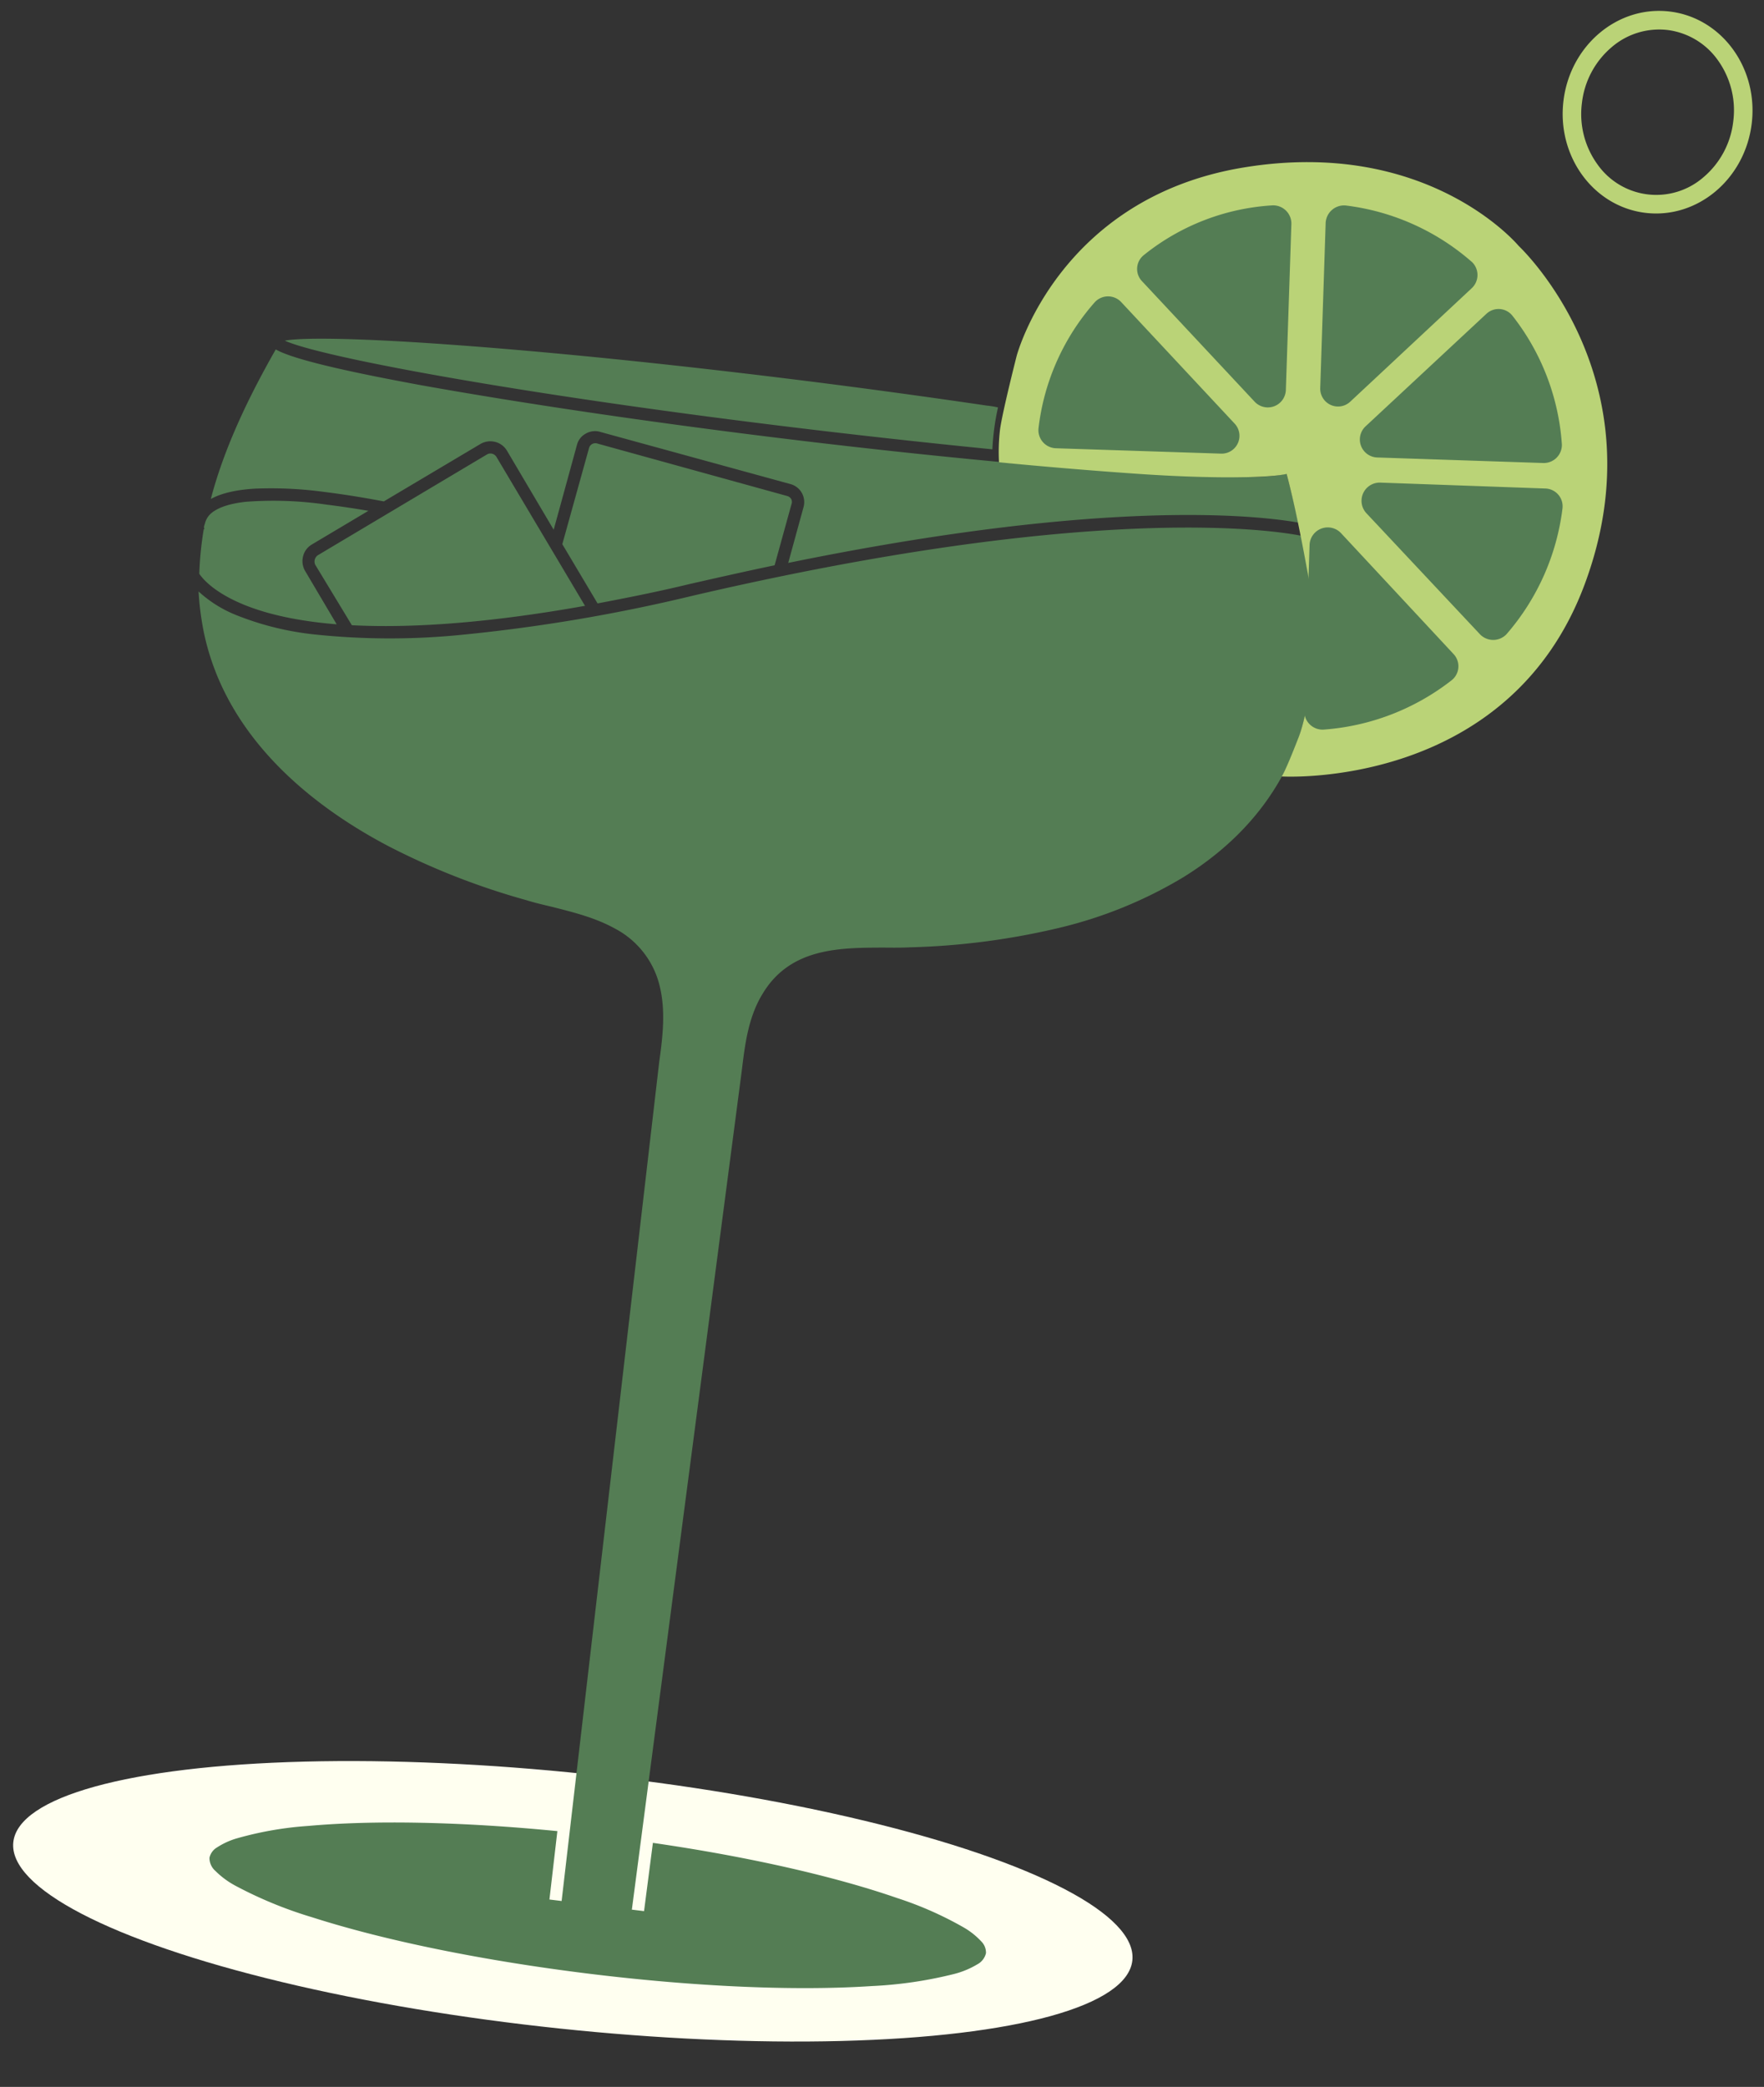
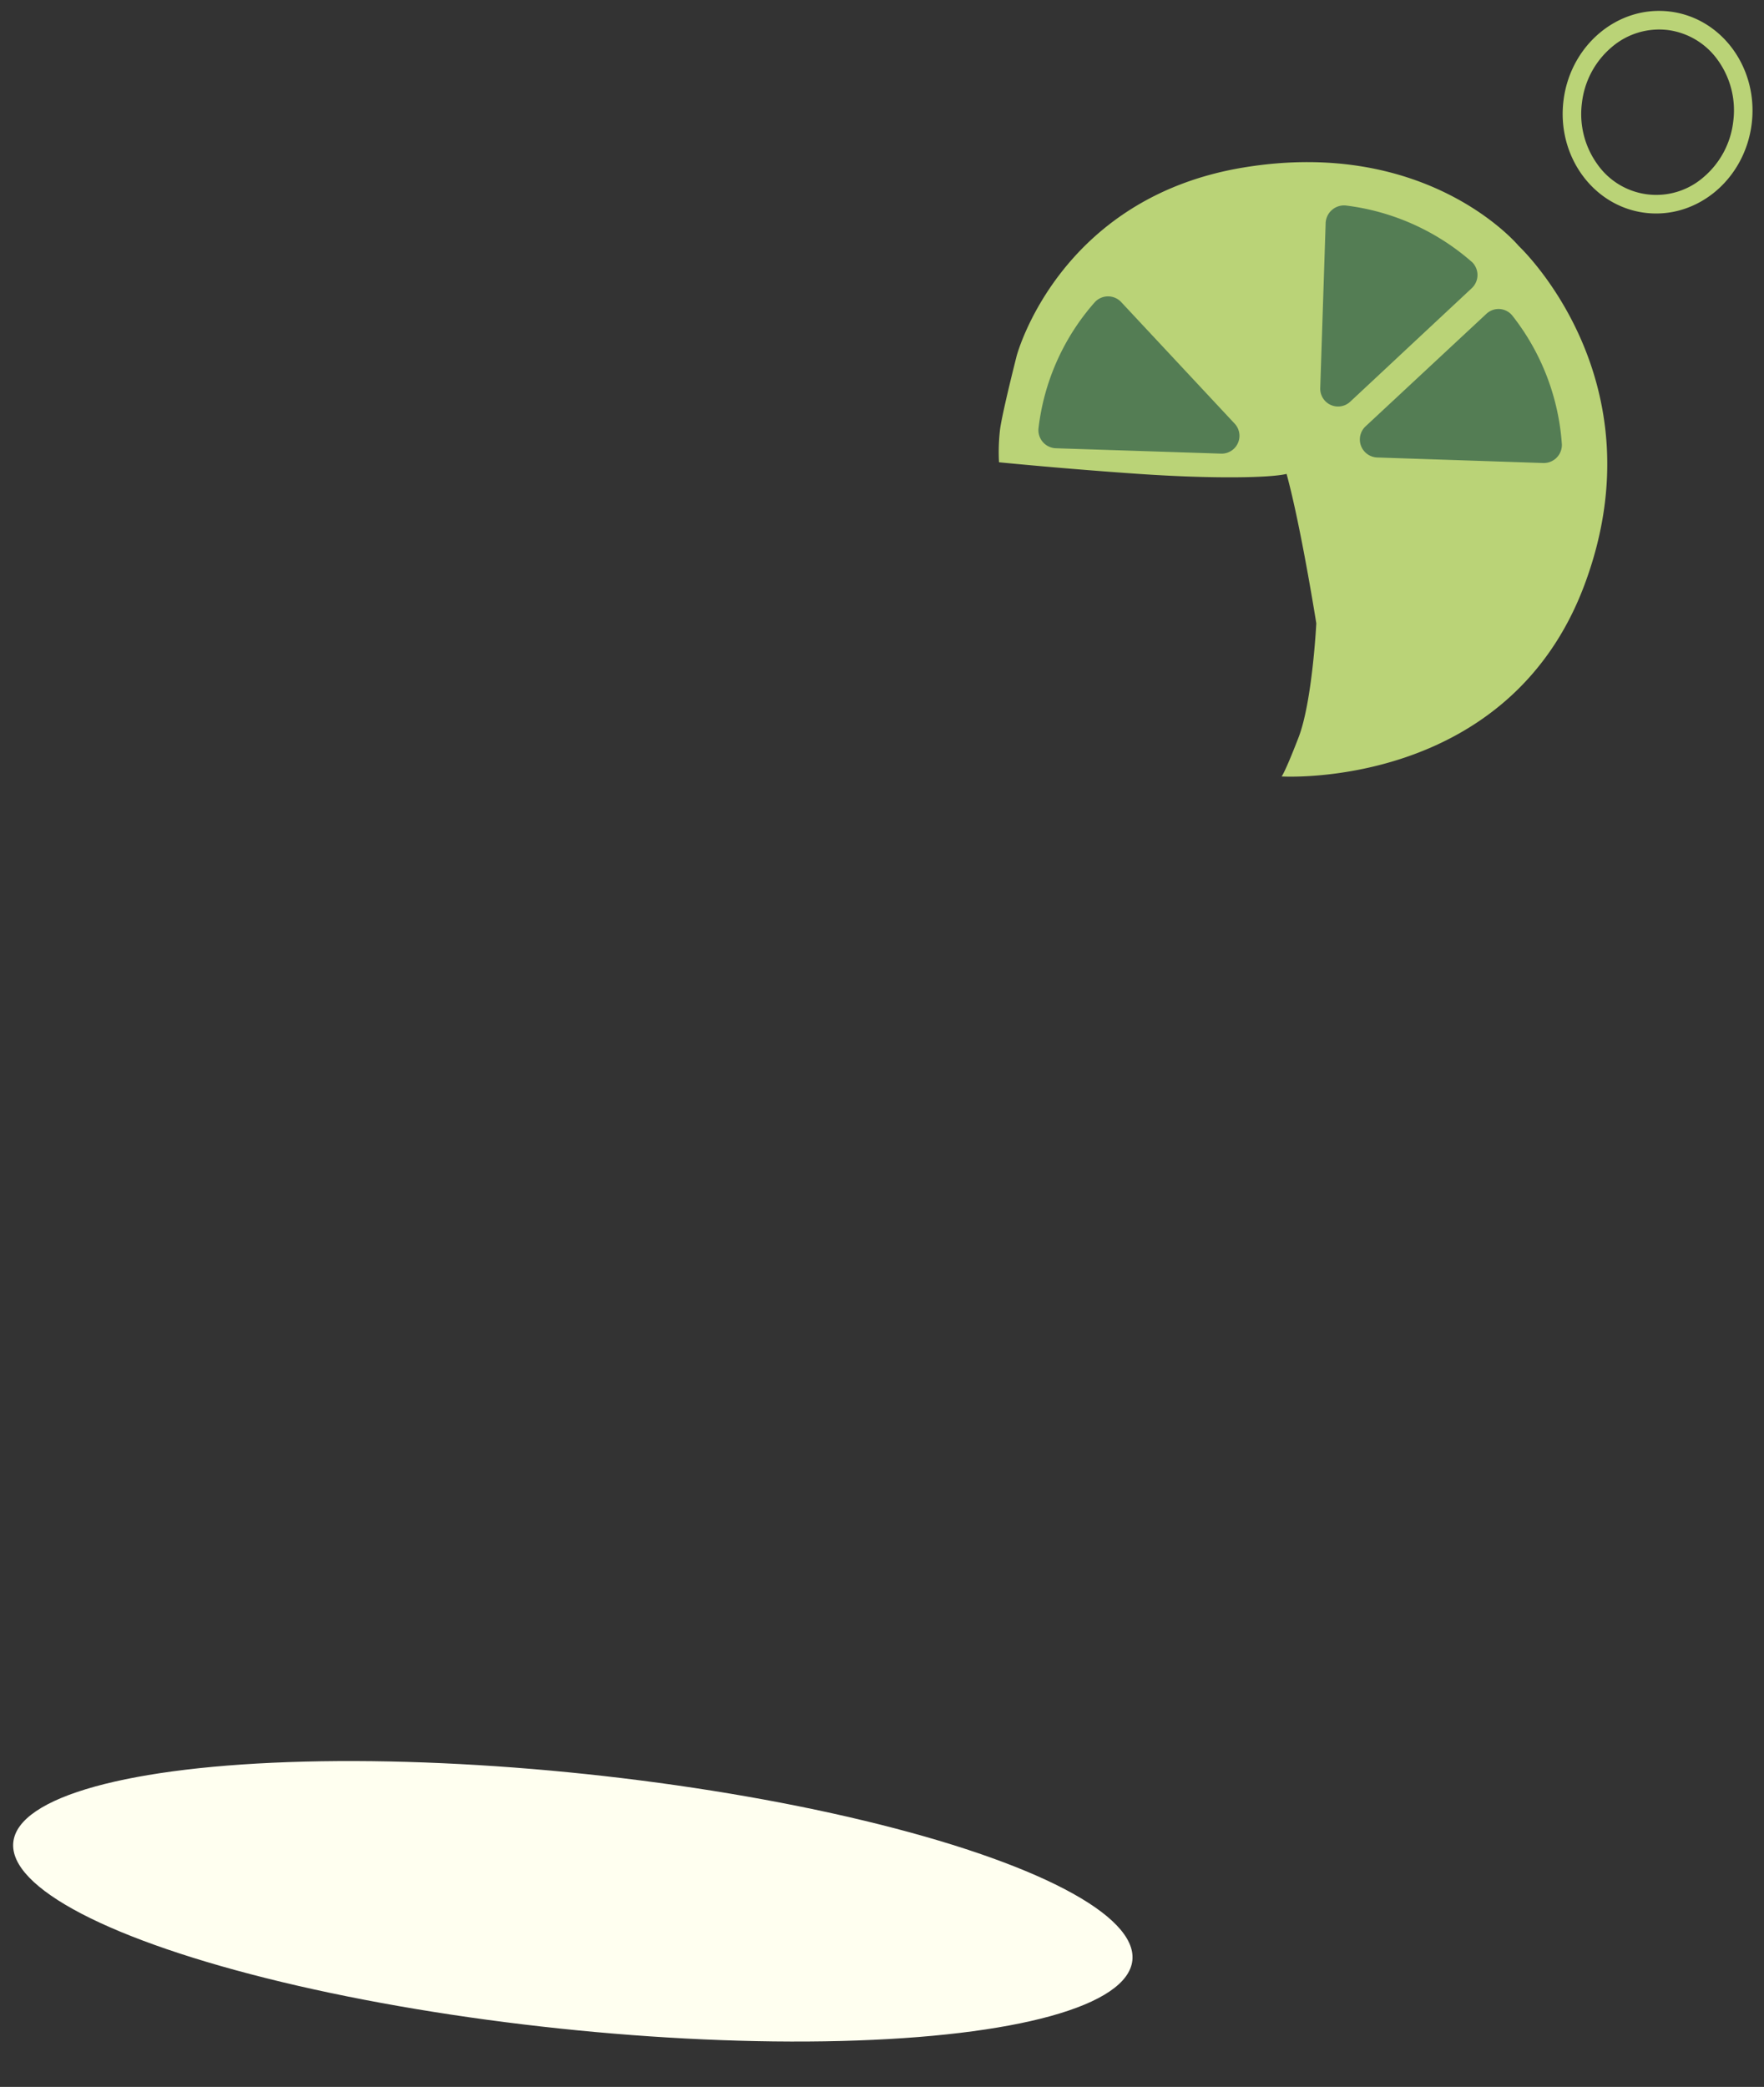
<svg xmlns="http://www.w3.org/2000/svg" width="379.56" height="448.924" viewBox="0 0 379.56 448.924">
  <rect x="0" y="0" width="379.56" height="448.924" fill="#333333" stroke="none" />
  <g id="Groupe_89" data-name="Groupe 89" transform="translate(-1331.577 -527.835)">
    <ellipse id="Ellipse_22" data-name="Ellipse 22" cx="121" cy="27.5" rx="121" ry="27.5" transform="matrix(0.995, 0.105, -0.105, 0.995, 1337.326, 896.764)" fill="ivory" />
    <g id="Groupe_69" data-name="Groupe 69" transform="translate(238.379 47.293) rotate(7)">
-       <path id="Soustraction_4" data-name="Soustraction 4" d="M120.29,438.017c-22.935,0-44.484-1.7-60.677-4.786A89.4,89.4,0,0,1,42.3,428.469a18.535,18.535,0,0,1-4.6-2.618,3.664,3.664,0,0,1-1.583-2.64,3.421,3.421,0,0,1,1.354-2.415,15.927,15.927,0,0,1,3.945-2.427,74.34,74.34,0,0,1,14.964-4.544c13.946-3,32.887-4.929,53.333-5.422l.1,14.808h2.642L111.3,241.436c.111-6.117.009-12.054-2.428-17.45a18.955,18.955,0,0,0-10.595-9.826c-4.362-1.76-9.215-2.368-13.908-2.955l-.131-.016-.437-.049c-1.724-.193-3.506-.393-5.165-.7a154.95,154.95,0,0,1-30.88-7.929C31.5,196.351,10.515,184.286,2.815,161.809A62.111,62.111,0,0,1,.59,153.134a26.5,26.5,0,0,0,8.673,4.058A63.11,63.11,0,0,0,26.5,159.268a154.77,154.77,0,0,0,31.58-3.819,361.605,361.605,0,0,0,48.149-14.365c30.875-11.3,58.979-19.454,83.532-24.246,9.019-1.76,17.48-3.045,25.147-3.818,5.563-.561,10.6-.845,14.973-.845,2.24,0,3.8.077,4.722.142a109.488,109.488,0,0,1,5.59,24.468,67.828,67.828,0,0,1,.1,12.484,52.887,52.887,0,0,1-2.52,12.214l-.012.023-.1.418c-3.521,10.087-10.01,18.972-19.286,26.41a93.855,93.855,0,0,1-25.554,14.195,155.536,155.536,0,0,1-30.981,7.929c-1.765.31-3.666.526-5.5.734l-.1.011-.2.025c-9.194,1.161-19.615,2.477-24.336,12.772-2.549,5.4-2.545,11.431-2.542,16.749v.588l-1.48,181.876h2.643l.1-14.808c20.5.439,39.546,2.35,53.628,5.38a75.961,75.961,0,0,1,15.061,4.57,16.091,16.091,0,0,1,3.972,2.438,3.427,3.427,0,0,1,1.363,2.42,3.664,3.664,0,0,1-1.583,2.64,18.536,18.536,0,0,1-4.6,2.618,89.4,89.4,0,0,1-17.311,4.763C164.775,436.318,143.226,438.017,120.29,438.017Zm120.333-276.83h0a50.763,50.763,0,0,0,2.01-8.774,3.527,3.527,0,0,0,2.449,1.005,3.344,3.344,0,0,0,.612-.056,51.3,51.3,0,0,0,13.935-4.917,49.337,49.337,0,0,0,12.19-9.043,3.868,3.868,0,0,0,1.118-2.94A3.661,3.661,0,0,0,271.6,133.8l-27.287-22.838a3.866,3.866,0,0,0-2.512-.94,3.919,3.919,0,0,0-2.845,1.231,3.669,3.669,0,0,0-.991,2.769c-1.839-5.7-3.936-11.321-6.235-16.7a.645.645,0,0,0-.1-.418v-.214l-3.592.633c-2.758.849-9.556,1.718-19.658,2.513-10.46.823-24.03,1.528-39.243,2.038a57.053,57.053,0,0,1,.159-10.4,63.584,63.584,0,0,1,25.222-44.46,63.654,63.654,0,0,1,55.307-10.376,63.222,63.222,0,0,1,31.394,20.021,63.785,63.785,0,0,1,14.683,33.215,63.138,63.138,0,0,1-1.882,25.228v-.012a63.573,63.573,0,0,1-53.4,46.1Zm-213.87-4.575h0c-8.207,0-14.984-1.075-20.143-3.195-4.134-1.7-5.893-3.56-6.334-4.09a73.06,73.06,0,0,1-.215-9.611h.1a.8.8,0,0,0-.1-.419,2.187,2.187,0,0,1,.1-.745,4.139,4.139,0,0,1,1.164-2.541c1.33-1.382,3.687-2.481,7.005-3.267a78.966,78.966,0,0,1,17.342-1.508c2.792,0,5.845.075,9.073.223l-11.2,8.674a4.072,4.072,0,0,0-1.559,2.752,4.17,4.17,0,0,0,.814,3.065l8.143,10.571C29.5,156.583,28.092,156.612,26.753,156.612Zm7.461-.292h0l-9.408-11.95a1.646,1.646,0,0,1,.317-2.112l33.421-25.909a1.436,1.436,0,0,1,.934-.338,1.537,1.537,0,0,1,1.178.552l22.837,29.5C64.582,151.892,48,155.342,34.214,156.32h0Zm51.9-11.1h0l-9.091-11.735h.011l3.174-21.143a1.4,1.4,0,0,1,1.581-1.265l41.981,6.234a1.435,1.435,0,0,1,.95.531,1.315,1.315,0,0,1,.214,1.062l-2.011,13.531c-5.831,1.987-11.936,4.171-17.664,6.235-6.719,2.523-13.172,4.639-19.144,6.55ZM.782,133.064v0c1.714-12.84,6.493-25.338,9.939-33.622l.012-.012c4.59,1.963,20.24,3.113,31.613,3.807,22.048,1.231,49.725,1.909,77.933,1.909s55.884-.678,77.932-1.909c23.748-1.45,29.416-2.867,31.614-3.807,1.347,3.2,2.628,6.62,3.806,10.155-1.245-.062-2.621-.095-4.09-.095-6.517,0-17.812.633-34.61,3.649-20.341,3.652-43.611,9.855-69.163,18.435l1.8-12.265a4.012,4.012,0,0,0-3.49-4.642l-41.869-6.133a3.436,3.436,0,0,0-.681-.067,4.033,4.033,0,0,0-2.391.812,3.819,3.819,0,0,0-1.581,2.642l-2.745,18.716L62.756,114.981a4.1,4.1,0,0,0-3.284-1.592,4.145,4.145,0,0,0-2.532.846L37.795,129.043c-4.665-.3-8.976-.457-12.814-.457A85.131,85.131,0,0,0,9.874,129.71c-3.987.741-7.045,1.869-9.09,3.353ZM120.29,102.5c-57.247,0-99.8-2.636-107.863-5.184,4.061-1.284,17-2.555,35.495-3.489,14.293-.722,38.45-1.583,72.369-1.583,14.31,0,29.039.179,43.778.531a19.383,19.383,0,0,1,2.428.1,51.653,51.653,0,0,0-.1,9.092C151.049,102.323,135.538,102.5,120.29,102.5Z" transform="translate(1200.938 311.679)" fill="#547d54" />
      <path id="Ellipse_17" data-name="Ellipse 17" d="M20.4,4A15.66,15.66,0,0,0,8.9,9.12,18.466,18.466,0,0,0,4,21.81,18.467,18.467,0,0,0,8.9,34.5a15.475,15.475,0,0,0,23,0,18.467,18.467,0,0,0,4.9-12.69,18.466,18.466,0,0,0-4.9-12.69A15.66,15.66,0,0,0,20.4,4m0-4c11.264,0,20.4,9.765,20.4,21.81S31.659,43.62,20.4,43.62,0,33.855,0,21.81,9.131,0,20.4,0Z" transform="translate(1480.159 302.41)" fill="#bad377" />
      <path id="Tracé_126" data-name="Tracé 126" d="M355.42,442.667s13.846-.307,30.118-1.18,28.416-2.643,31.591-3.879c4.467,10.886,10.266,31.128,10.266,31.128s1.219,16.819-.806,24.858S424,502.336,424,502.336s48.659-2.937,59.671-48.894-22.939-70.591-22.939-70.591-22.149-20.906-60.866-9.521-43.473,46.161-43.473,46.161-1.621,12.677-1.621,16.257a41.754,41.754,0,0,0,.635,6.909Z" transform="translate(1013.675 -26.43)" fill="#bad377" />
-       <path id="Tracé_128" data-name="Tracé 128" d="M404.193,379.427a48.793,48.793,0,0,0-26.124,13.96,3.811,3.811,0,0,0,.215,5.6l27.288,22.838a3.885,3.885,0,0,0,6.348-3.275l-3.174-35.634A3.925,3.925,0,0,0,404.193,379.427Z" transform="translate(1016.538 -25.21)" fill="#547d54" />
      <path id="Tracé_129" data-name="Tracé 129" d="M443.695,386.414a50.387,50.387,0,0,0-28.338-8.674,3.962,3.962,0,0,0-3.806,4.235l3.174,35.42a3.834,3.834,0,0,0,6.766,2.112l22.951-27.39a3.883,3.883,0,0,0-.745-5.715Z" transform="translate(1021.02 -25.42)" fill="#547d54" />
-       <path id="Tracé_132" data-name="Tracé 132" d="M3.6,3.079A3.916,3.916,0,0,0,1.38,9.958L28.769,32.8a3.946,3.946,0,0,0,5.715-.632A50.655,50.655,0,0,0,43.159,3.824,3.833,3.833,0,0,0,38.923.018Z" transform="translate(1443.642 417.698) rotate(45)" fill="#547d54" />
      <path id="Tracé_127" data-name="Tracé 127" d="M376.41,401.346a3.873,3.873,0,0,0-5.715.746,49.608,49.608,0,0,0-8.674,28.338,3.893,3.893,0,0,0,4.236,3.806l35.318-3.174A3.837,3.837,0,0,0,403.8,424.3Z" transform="translate(1014.61 -22.484)" fill="#547d54" />
-       <path id="Tracé_130" data-name="Tracé 130" d="M428.353,429.673a3.916,3.916,0,0,0-2.225,6.878l27.389,22.837a3.946,3.946,0,0,0,5.715-.632,50.655,50.655,0,0,0,8.674-28.338,3.833,3.833,0,0,0-4.235-3.806Z" transform="translate(1022.729 -19.095)" fill="#547d54" />
      <path id="Tracé_131" data-name="Tracé 131" d="M446.762,395.13,423.925,422.3a3.872,3.872,0,0,0,3.276,6.347l35.634-3.174a3.894,3.894,0,0,0,3.49-4.439,50.263,50.263,0,0,0-13.961-26.226A3.812,3.812,0,0,0,446.762,395.13Z" transform="translate(1022.505 -23.349)" fill="#547d54" />
    </g>
  </g>
</svg>